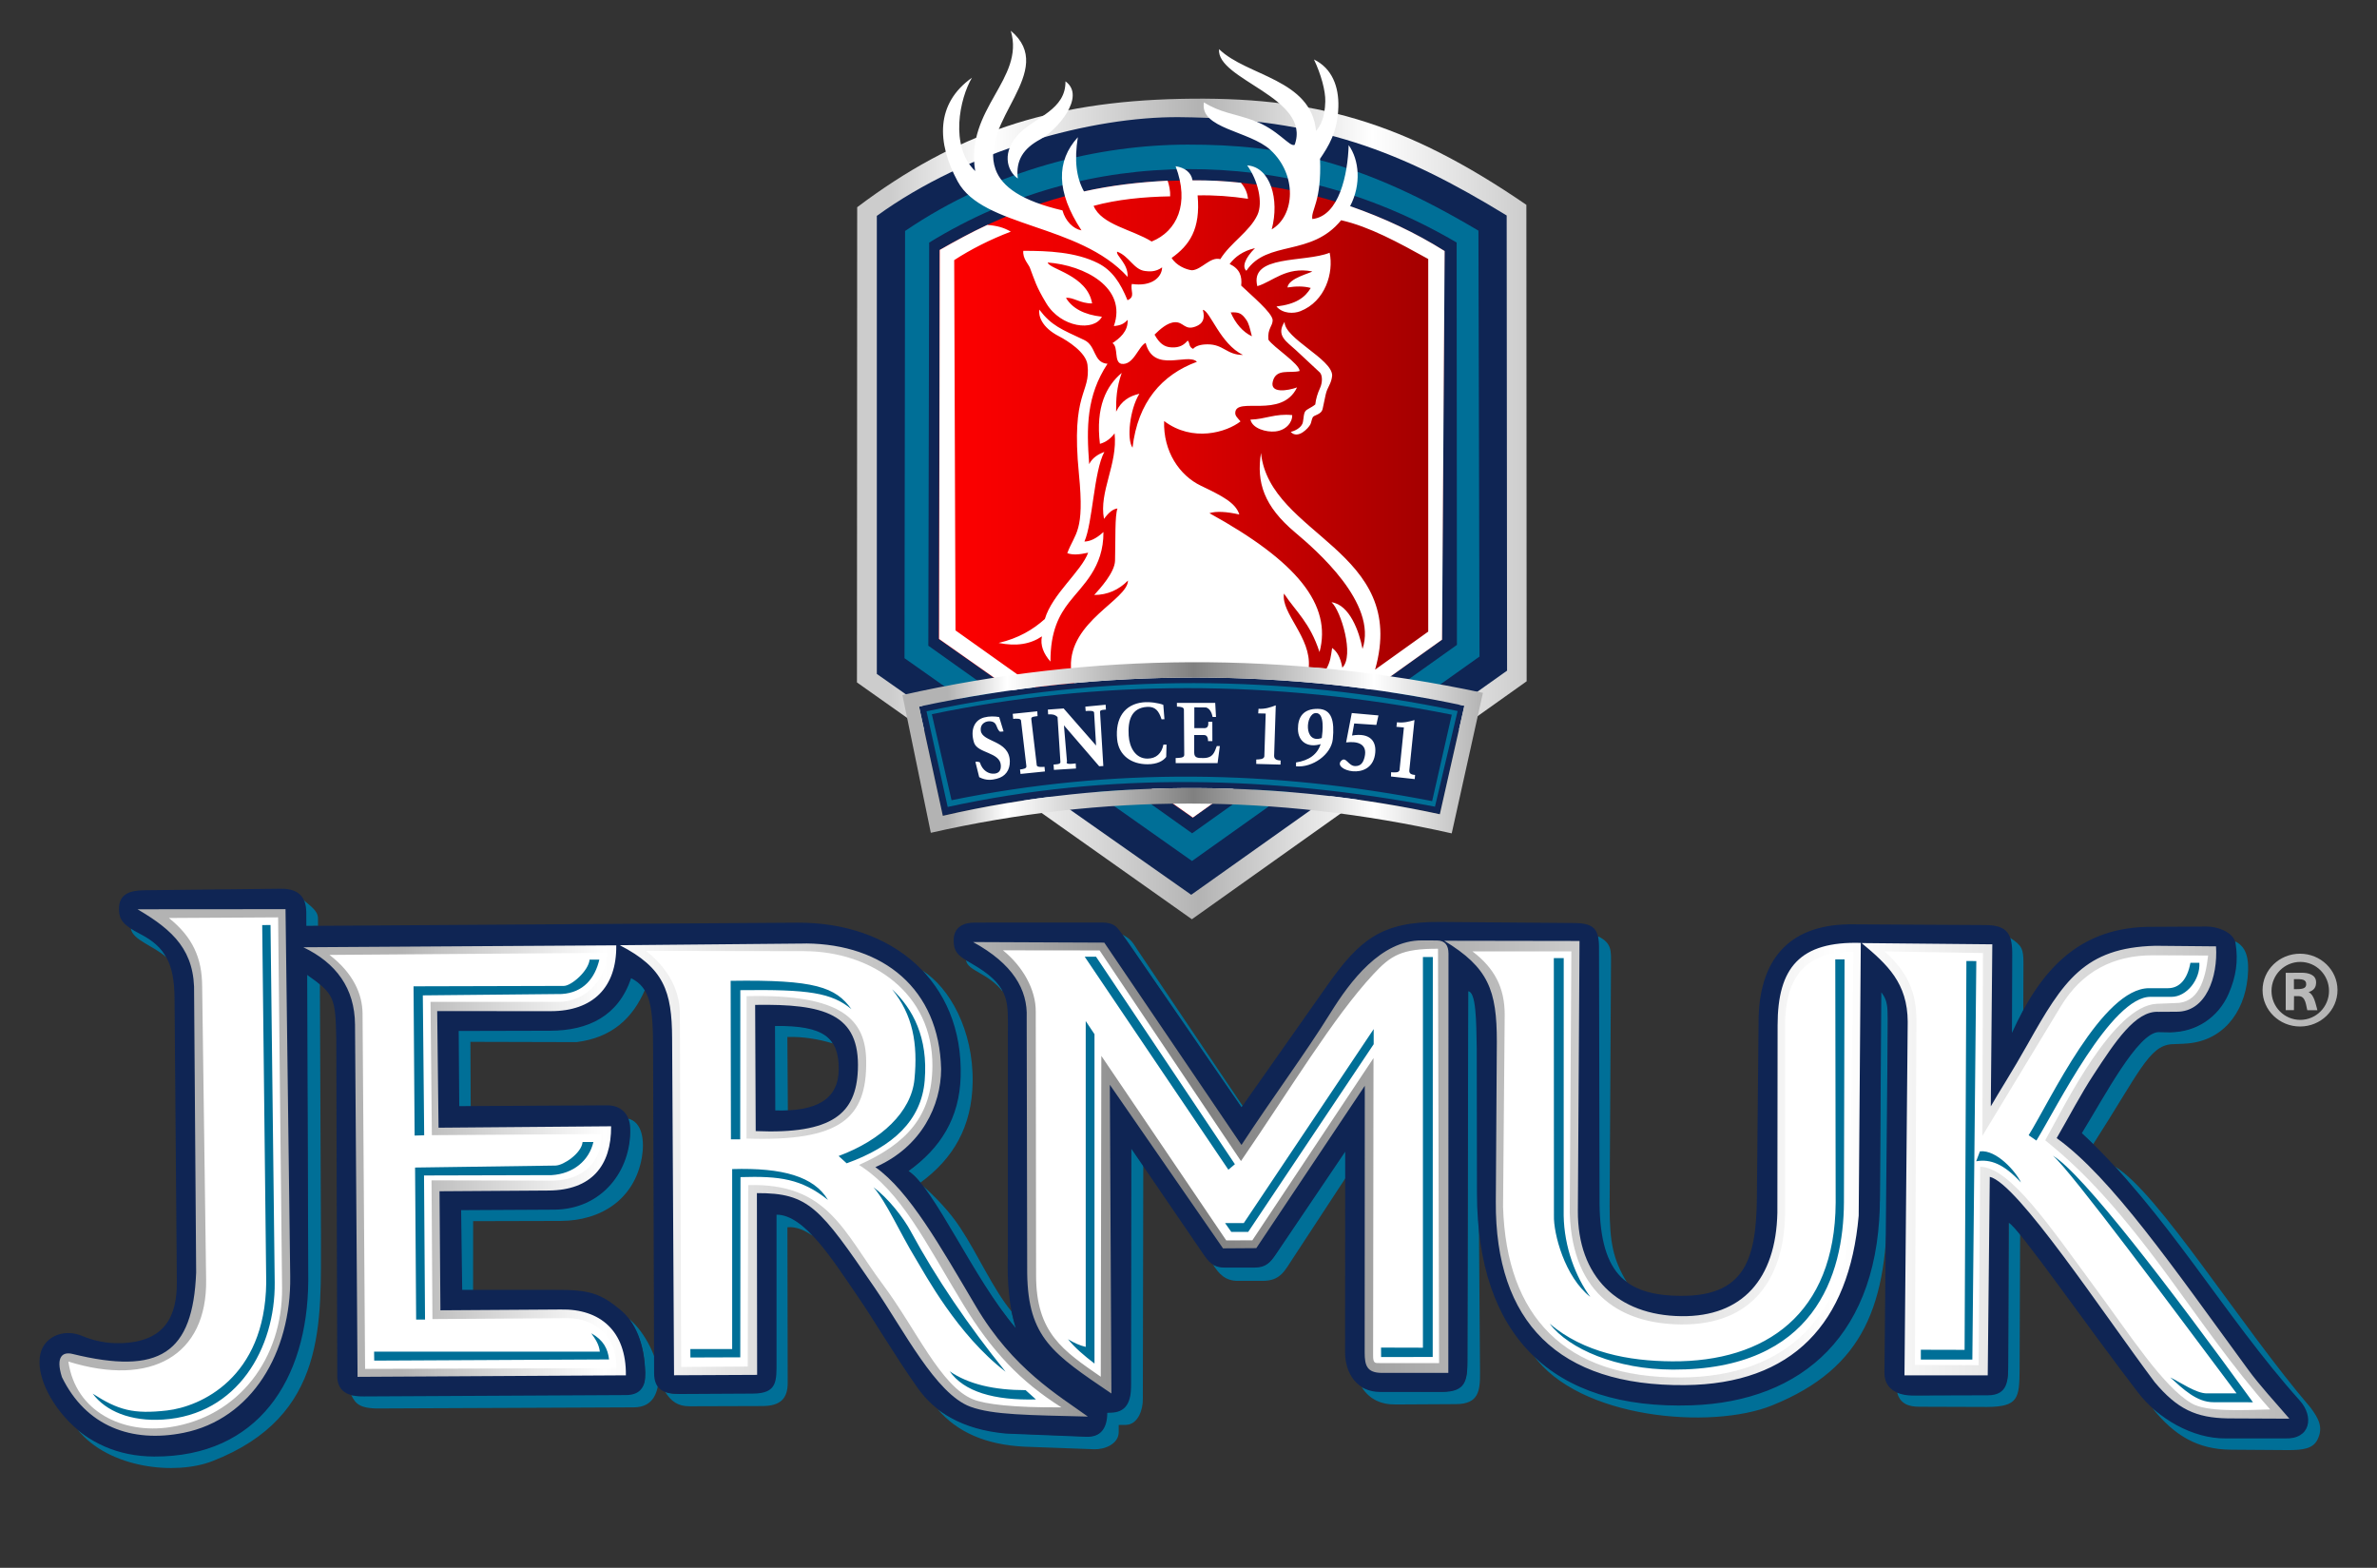
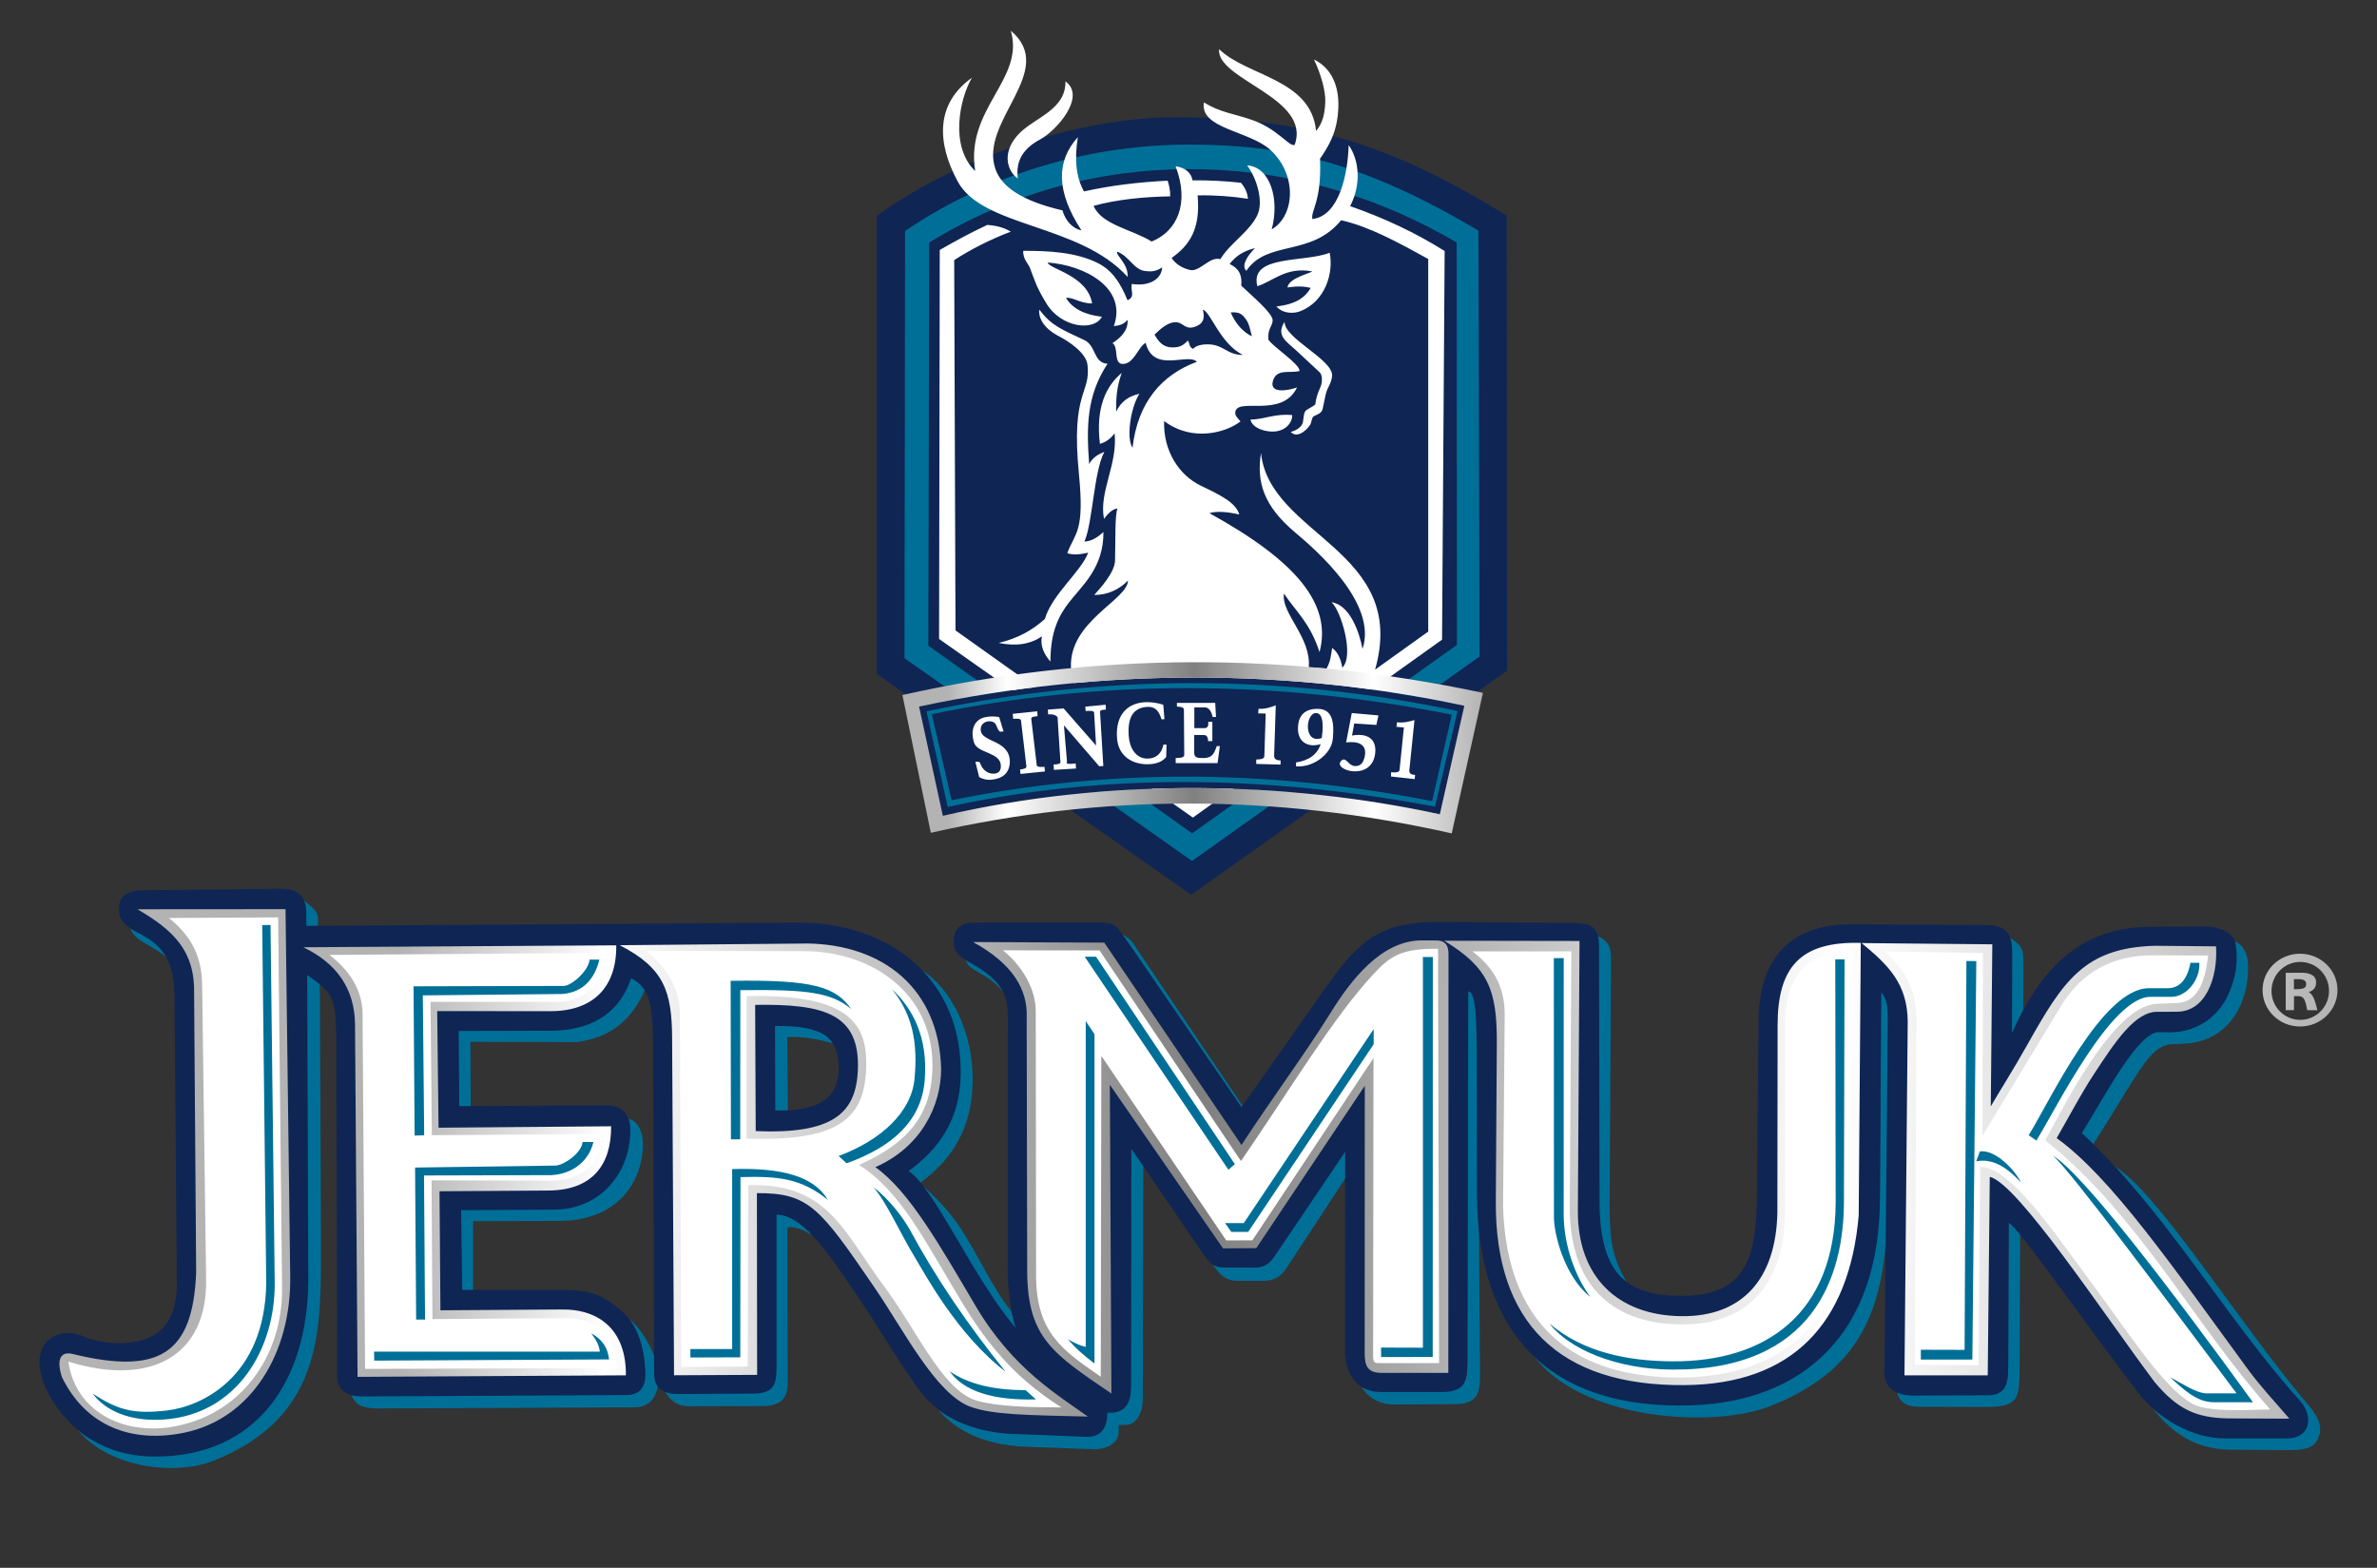
<svg xmlns="http://www.w3.org/2000/svg" xmlns:ns1="http://sodipodi.sourceforge.net/DTD/sodipodi-0.dtd" xmlns:ns2="http://www.inkscape.org/namespaces/inkscape" xml:space="preserve" width="420mm" height="277mm" version="1.1" style="shape-rendering:geometricPrecision; text-rendering:geometricPrecision; image-rendering:optimizeQuality; fill-rule:evenodd; clip-rule:evenodd" viewBox="0 0 42000 27700" id="svg9586" ns1:docname="Jermuk_Group_logo_(2).svg" ns2:version="1.1 (c68e22c387, 2021-05-23)">
  <rect x="0" y="0" width="42000" height="27700" fill="#333333" stroke="none" />
  <defs id="defs9552">
    <style type="text/css" id="style9504"> .fil2 {fill:#006F97} .fil1 {fill:#0F2554} .fil4 {fill:white} .fil5 {fill:url(#id0)} .fil0 {fill:url(#id1)} .fil3 {fill:url(#id2)} .fil6 {fill:url(#id3)} </style>
    <linearGradient id="id0" gradientUnits="userSpaceOnUse" x1="15945" y1="13212" x2="26202" y2="13212">
      <stop offset="0" style="stop-opacity:1; stop-color:#B3B3B3" id="stop9506" />
      <stop offset="0.078" style="stop-opacity:1; stop-color:#B3B3B3" id="stop9508" />
      <stop offset="0.18" style="stop-opacity:1; stop-color:white" id="stop9510" />
      <stop offset="0.502" style="stop-opacity:1; stop-color:gray" id="stop9512" />
      <stop offset="0.812" style="stop-opacity:1; stop-color:white" id="stop9514" />
      <stop offset="1" style="stop-opacity:1; stop-color:#B3B3B3" id="stop9516" />
    </linearGradient>
    <linearGradient id="id1" gradientUnits="userSpaceOnUse" x1="15143" y1="8993" x2="26976" y2="8993">
      <stop offset="0" style="stop-opacity:1; stop-color:#CCCCCC" id="stop9519" />
      <stop offset="0.047" style="stop-opacity:1; stop-color:#CCCCCC" id="stop9521" />
      <stop offset="0.2" style="stop-opacity:1; stop-color:white" id="stop9523" />
      <stop offset="0.51" style="stop-opacity:1; stop-color:#B3B3B3" id="stop9525" />
      <stop offset="0.769" style="stop-opacity:1; stop-color:white" id="stop9527" />
      <stop offset="1" style="stop-opacity:1; stop-color:#CCCCCC" id="stop9529" />
    </linearGradient>
    <linearGradient id="id2" gradientUnits="userSpaceOnUse" x1="16591" y1="8817" x2="25197.197" y2="8817">
      <stop offset="0" style="stop-opacity:1; stop-color:red" id="stop9532" />
      <stop offset="0.485" style="stop-opacity:1; stop-color:#DD0000" id="stop9534" />
      <stop offset="1" style="stop-opacity:1;stop-color:#a40000" id="stop9536" />
    </linearGradient>
    <linearGradient id="id3" gradientUnits="userSpaceOnUse" x1="1052" y1="20714" x2="41302" y2="20714">
      <stop offset="0" style="stop-opacity:1; stop-color:#B3B3B3" id="stop9539" />
      <stop offset="0.149" style="stop-opacity:1; stop-color:#B3B3B3" id="stop9541" />
      <stop offset="0.239" style="stop-opacity:1; stop-color:#FEFEFE" id="stop9543" />
      <stop offset="0.502" style="stop-opacity:1; stop-color:gray" id="stop9545" />
      <stop offset="0.78" style="stop-opacity:1; stop-color:white" id="stop9547" />
      <stop offset="1" style="stop-opacity:1; stop-color:#B3B3B3" id="stop9549" />
    </linearGradient>
  </defs>
  <g id="Слой_x0020_1" ns2:label="Слой 1">
-     <path class="fil0" d="M26970 3619c-2161,-1480 -3768,-1924 -6122,-1872 -2296,50 -3972,609 -5702,1914l-4 8396 5918 4184 5915 -4204 -5 -8418z" id="path9555" />
    <path class="fil1" d="M26622 3807c-1865,-1140 -3341,-1717 -5788,-1737 -1533,-12 -3734,579 -5341,1744l0 8093 5555 3902 5581 -3960 -7 -8043z" id="path9557" />
    <path class="fil2" d="M26124 4076c-2070,-1232 -3453,-1523 -5136,-1521 -1588,2 -3396,438 -4996,1526l-10 7548 5080 3583 5080 -3612 -19 -7524z" id="path9559" />
    <path class="fil1" d="M25738 4285c-1556,-914 -3178,-1303 -4749,-1297 -1600,6 -3149,425 -4571,1298l-15 7122 4661 3315 4679 -3329 -5 -7108z" id="path9561" />
-     <path class="fil3" d="M25525 4436c-1243,-778 -2786,-1243 -4424,-1248 -1102,-4 -2068,154 -3045,526 -477,182 -956,414 -1454,704l-12 6873 4484 3156 4403 -3143 46 -6867z" id="path9563" style="fill:url(#id2)" />
    <path class="fil2" d="m 2312,16404 c 28,206 411,309 627,510 -131,-266 -393,-400 -627,-510 z m 3050,-44 -4,-463 c 200,164 267,225 261,350 v 113 l -257,1 z m 290,1028 c -69,-76 -156.034,-144.048 -233.034,-175.048 l 20.007,4915.065 C 5377.973,23605.017 5237,24535 4312,25213 c -801,587 -2159,705 -2939,49 556,685 1731,806 2380,553 2041,-794 1913,-2458 1918,-3992 l -19,-4436 z m 5494.461,-135.57 c 147,61 203.539,157.57 250.539,232.57 -216,503 -583,849 -1211,927 l -1874,-5 5,1157 -222,2 -12,-1363 1678,-12 c 645,-5 1152.942,-334.536 1379.942,-929.536 z M 11100,20267 c 37,-180 46,-343 -9,-505 269,58 298,412 250,689 -129,734 -716,1118 -1435,1120 l -1546,4 -1,1227 -288,-7 1,-1457 1714,-9 c 667,0 1203,-515 1315,-1062 z m 536,4036 c -5,-269 -222,-757 -521,-1001 230,340 294,672 278,1057 -11,270 -309.514,270.133 -509.514,272.133 L 6207,24650 c 83,163 154,247 575,234 l 4420,-19 c 339,-1 440,-265 434,-562 z m 3080,-5868 c -256,-76 -522,-122 -804,-114 l 9,1307 h -242 l 2,-1524 c 542,-30 901,92 1035,332 z m -1007,2998 c 257,28 479,187 648,400 -130,-92 -282,-165 -444,-150 l 5,2738 c 4,286 -125,422 -454,421 l -1280,4 c -205,1 -330,-87 -439,-268 43,38 143.004,44.692 199,44 l 1378,-17.029 c 245,-2 376,-156.971 381,-468.971 l 5,-2702 z m 3239,-2395 c 12,-792 -206,-1369 -650,-1890 483,300 902,1059 888,1970 -12,791 -343,1352 -923,1777 -69,-88 -127,-143 -213,-205 602,-446 889,-1039 898,-1652 z m 1013,4452 c -641,-775 -1158,-1748 -1653,-2538 231,206 472,456 656,735 315,476 587,1097 908,1482 20,91 62,228 89,321 z m 7980,-5995 -16,6612 c -1,360 -114,481 -478,480 l -990,-4 c -138,-1 -268,-19 -395,-73 131,207 334,308 600,304 l 1061,-6 c 408,-1 431,-237 428,-570 l -44,-5988 c -1,-154 -4,-703 -167,-754 z m -3775,4887 -448,-1 c -106,2 -191,8 -286,-40 109,171 220,289 439,289 h 438 c 322,0 392,-184 539,-403 l 937.062,-1430.158 v -491 L 22514,22192 c -94,140 -179,188 -348,190 z m -2334,-5869 2106,3057 20,-29 -1852,-2748 c -82,-122 -111,-200 -274,-280 z m -2763,454 c 33,192 380,213 649,552 -53,-173 -368,-446 -649,-552 z m 2827,8208 -129,1 v 123 c 1,213 -247,312 -431,306 l -1229,-45 c -698,-33 -1198,-264 -1535,-658 392,276 847.162,404.067 1362.162,425.067 L 19172,25377 c 259,6 366,-87 366,-422 l 104,-4.014 c 231,-6 343,-202.986 335,-479.986 l 5,-4199 219,309.747 -8,4128.253 c 6,182 -78,457 -298,465 z m 13464,-7299 c -3,-142 -41,-319 -130,-373 l -14,3704 c -105,2312 -1360,3513 -3337,3602 -1018,46 -2171,-227 -2789,-872 803,1131 3142,1328 4218,895 1638,-660 2054,-1789 2040,-3708 z m -5151,3487 24,-4822 c 254,120 233,263 232,512 l -24,4254 c 0,652 63,943 303,1346 -355,-230 -534,-758 -535,-1290 z m 7309,-4792 -8,1831 240,-549 3,-848 c -1,-236 -27,-303 -234,-434 z m 3078,1869 -227,9 c -398,31 -573,503 -1384,1767 l -212.539,-197.515 C 37095.461,19477.485 37600,18226 38098,18228 l 256,7 c 904,-49 1213,-863 1135,-1605 198,91 260,297 225,645 -62,629 -454,1137 -1119,1164 z M 34958.133,24642.648 33871,24649 c -132,-1 -227,-6 -350,-49 48,200 203,254 386,254 l 1201,4 c 560,-3 572,-159 577,-666 l 9,-2393.705 c -52,-74 -152.838,-190.293 -203.838,-202.293 L 35482,24163 c -2,400 -125.867,480.648 -523.867,479.648 z M 38035,24883 c 385,482 799,726 1384,730 l 1000,7 c 284,2 453,-28 532,-190 103,-213 16,-370 -124,-559 -1243,-1450 -2702,-3820 -3459,-4260 672,721 2157,2903 3261,4155 137,155 148.877,312.959 88.877,453.959 -52,124 -187.877,147.124 -393.877,144.124 l -941,-3 c -547,-2 -927,-154.083 -1348,-479.083 z" id="path9565" ns1:nodetypes="cccccccccccccccccccccccccccccccccccccccccccccccccccccccccccccscccccccccccccccccccccccccccccssccccccccccccccccccccccccccccccccccccccccccccccccccccccccccccccccccccccccccccccccc" />
    <path class="fil1" d="M5411 16098c-6,-236 -125,-395 -436,-396l-2431 27c-241,3 -451,61 -442,346 6,174 72,271 380,429 437,226 597,518 602,1128l41 5022c2,599 -206,1053 -990,1077 -248,8 -486,-45 -675,-125 -313,-132 -600,-6 -707,204 -145,285 2,781 384,1219 407,467 955,702 1586,705 1837,8 2712,-1360 2724,-3105l-19 -5404c483,339 499,403 514,1135l17 5935c-5,288 184,382 479,377l4624 -24c256,-1 346,-151 342,-394 -25,-520 -163,-884 -449,-1118 -352,-288 -541,-351 -1164,-347l-1624 0 -19 -1408 1647 -9c831,-5 1367,-680 1340,-1449 -8,-235 -161,-395 -403,-394l-2617 14 -10 -1328 1617 -4c674,-2 1203,-259 1430,-928 347,174 389,513 388,1306l18 5672c1,297 179,368 451,368l1294 -7c437,-2 418,-225 418,-576l0 -2585c494,-2 996,805 1422,1425 315,458 631,1010 1065,1627 314,447 801,743 1560,815l1422 57c268,11 375,-163 375,-424l111 -5c225,-25 313,-190 309,-488l5 -4172 1263 1848c99,145 180,249 372,251l552 0c189,0 270,-91 368,-235l1224 -1812 -2 3544c0,375 216,701 617,701l1095 0c425,0 449,-203 450,-559l14 -6520c137,7 143,517 150,1004l4 2564c4,2511 1317,3830 3791,3747 1956,-66 3347,-1252 3329,-3718l25 -3579c148,200 110,291 108,1189l-53 5537c1,294 249,398 499,398l1327 -4c363,-1 360,-272 361,-551l9 -2497c166,71 1418,1875 2281,2994 351,461 965,821 1551,816l1050 0c451,17 516,-385 261,-669 -1363,-1523 -2340,-3315 -3851,-4725 414,-672 988,-1773 1356,-1785l203 3c460,0 852,-261 1035,-681 131,-302 172,-578 122,-890 -33,-204 -334,-298 -506,-297l-939 5c-1350,-19 -2022,810 -2506,1874l5 -1364c6,-377 -79,-539 -472,-541l-2338 -13c-1073,-14 -1637,556 -1671,1633l-29 2983c2,1162 -106,1959 -1353,1948 -993,-8 -1443,-417 -1429,-1748l-9 -4407c-1,-329 -96,-429 -436,-432l-2370 -19c-1032,-8 -1422,304 -2004,1132l-1507 2142 -1922 -2794c-64,-92 -181,-261 -232,-326 -87,-113 -152,-150 -393,-144l-2161 1c-198,-2 -376,76 -378,308 -3,269 140,303 428,483 580,362 529,652 530,1156 1,1312 -1,2622 0,3934 -17,490 26,921 138,1282 -745,-869 -1430,-2468 -1895,-2774 573,-406 900,-943 922,-1659 53,-1692 -1217,-2739 -2883,-2728l-8678 57 -1 -262zm9409 2785c0,544 -395,757 -1121,736l-5 -1492c864,-10 1125,205 1126,756z" id="path9567" />
    <path class="fil4" d="M23495 4465c-442,179 -1419,30 -1279,591 274,-82 506,-349 969,-261 -12,27 -420,117 -436,284 150,-24 289,-25 411,9 -102,169 -260,286 -606,327 115,131 306,128 420,84 447,-174 594,-685 520,-1034zm-4669 -3027c8,496 -526,633 -806,910 -328,325 -234,668 -36,806 -40,-320 99,-532 397,-692 281,-151 820,-753 445,-1025zm-463 4034c-14,104 36,308 348,469 158,82 478,286 504,503 63,522 -297,454 -151,1931 102,1030 -67,1029 -206,1398 96,35 208,27 369,-8 -122,332 -635,731 -765,1171 -210,189 -468,342 -817,423 315,65 566,20 765,-116 -32,157 28,305 151,446 -2,-540 156,-824 329,-1047 234,-302 612,-612 607,-1242 -133,122 -239,165 -336,168 148,-336 164,-1231 352,-1585 -111,44 -211,104 -268,217 -48,-649 -50,-1205 324,-1773 -257,-19 -194,-318 -412,-420 -402,-189 -576,-251 -793,-536zm-1186 -4101c-650,459 -625,1151 -255,1835 442,817 2148,743 3002,1686 15,-233 -211,-377 -185,-446 214,79 292,317 492,342 73,9 184,22 303,-64 -4,179 -190,344 -535,293 -31,119 70,226 -77,287 -126,-309 -272,-530 -524,-656 -388,-195 -883,-218 -1317,-216 -14,134 95,241 116,297 88,231 110,332 291,631 260,430 843,501 982,236 -319,-36 -525,-151 -635,-333 130,-15 247,99 462,98 -85,-502 -762,-605 -785,-723 648,47 1410,443 1169,1123 120,-11 177,-38 243,-110 13,207 -149,332 -267,411 110,72 21,332 156,366 216,33 298,-307 430,-370 140,547 742,168 906,334 -621,229 -1045,713 -1138,1518 -106,-149 -49,-678 121,-953 -174,40 -315,121 -411,316 -1,-226 6,-421 99,-684 -271,227 -464,601 -385,1253 108,-30 195,-98 259,-186 58,548 -280,1034 -187,1512 83,-115 162,-177 238,-184 -48,131 -33,536 -43,922 -5,206 -259,486 -368,606 239,-1 435,-92 597,-255 -6,342 -1038,717 -1008,1530 17,473 433,842 649,1263l-2689 -1912c-8,-2181 -15,-4362 -23,-6542 286,-187 640,-367 1000,-503 -123,-74 -252,-107 -416,-119 -295,137 -557,282 -839,442l-12 6873 4484 3156 4403 -3143 46 -6867c-521,-327 -1067,-582 -1670,-793 200,-384 161,-816 -26,-1078 -15,508 -165,1253 -642,1306 -28,-158 167,-305 136,-1064 147,-219 311,-468 324,-918 10,-351 -107,-679 -431,-837 122,255 206,554 200,743 -8,287 -79,417 -163,520 -87,-921 -1224,-966 -1714,-1446 -51,543 1637,854 1336,1691 -92,44 -292,-275 -737,-434 -337,-120 -574,-133 -866,-316 -82,466 803,500 1173,839 480,440 435,1165 24,1405 143,-530 -24,-1103 -433,-1131 191,264 283,657 181,875 -137,295 -476,490 -656,782 -177,-50 -331,188 -501,196 -102,-10 -279,-84 -359,-218 313,-222 514,-507 459,-1105 302,-6 591,15 890,60 -10,-98 -46,-193 -125,-283 -291,-32 -557,-45 -855,-43 -23,-140 -137,-225 -299,-249 253,663 23,1151 -423,1330 -344,-214 -885,-294 -1026,-630 413,-113 884,-160 1353,-168 5,-95 -19,-205 -45,-277 -515,27 -991,82 -1478,190 -136,-246 -173,-550 -108,-958 -384,421 -386,962 64,1646 -146,-26 -284,-164 -336,-353 -715,-167 -1070,-413 -1182,-724 -305,-851 1112,-1743 269,-2450 253,857 -808,1374 -629,2479 -456,-439 -273,-1288 -56,-1651zm4846 3412c368,-548 1144,-240 1674,-892 505,115 1008,392 1539,685l0 6583c-313,224 -626,448 -939,672 599,-2115 -1864,-2362 -2016,-3828 -83,520 52,940 602,1403 371,312 1462,1254 1192,2059 -58,-304 -226,-779 -548,-825 166,146 408,944 191,1156 -34,-189 -95,-285 -180,-348 -24,153 -28,233 -98,363 -109,-8 -211,-16 -315,-20 48,-530 -494,-956 -438,-1304 213,322 458,511 628,1034 223,-835 -394,-1600 -1945,-2454 114,-39 309,-27 528,23 -65,-208 -309,-331 -677,-507 -381,-182 -669,-607 -652,-1144 505,381 1108,197 1350,6 -51,-59 -95,-97 -93,-150 8,-298 820,115 1092,-450 -162,58 -483,112 -429,-104 59,-238 300,-140 474,-186 0,-128 -458,-416 -551,-553 -19,-201 76,-236 75,-348 -13,-134 -369,-428 -556,-608 18,-166 -24,-295 -204,-382 96,-126 230,-228 448,-280 -183,183 -229,334 -153,400zm-277 737c80,190 216,349 374,421 -38,-145 -50,-220 -100,-292 -80,-115 -133,-137 -273,-129zm217 751c-402,-193 -580,-778 -709,-797 43,167 -6,247 -126,294 -194,76 -213,-80 -365,-75 -138,4 -271,130 -363,219 84,151 168,221 304,226 135,6 213,-40 281,-120 43,31 11,109 96,146 46,-52 133,-80 256,-80 285,-1 338,189 627,187zm1575 360c-3,-288 -849,-655 -840,-945 -159,243 36,349 197,498l426 397c49,53 47,180 3,275 -41,89 -73,187 -84,290 -77,63 -152,82 -178,123 -30,49 -23,98 -41,191 -14,72 -99,142 -215,171 128,137 316,-70 348,-134 16,-32 21,-82 37,-114 15,-59 159,-45 181,-168l50 -236c31,-149 103,-189 117,-349zm-1444 783c266,-7 434,-111 738,-80 6,123 -103,269 -300,289 -157,16 -403,-51 -438,-210z" id="path9569" />
    <path class="fil1" d="M25875 12470c-3032,-654 -6376,-682 -9636,14l420 1930c2993,-693 6113,-605 8782,-28l433 -1916z" id="path9571" />
    <path class="fil5" d="M25875 12470c-3033,-653 -6376,-682 -9636,14l420 1930c2993,-693 6113,-605 8782,-28l433 -1916zm327 -229c-3484,-740 -6902,-715 -10257,39l502 2434c3030,-690 6097,-691 9204,10l551 -2482z" id="path9573" />
    <path class="fil2" d="M25652 12627c-3172,-631 -6250,-617 -9187,-9l348 1520c2844,-580 5674,-535 8492,16l347 -1527zm103 -65c-3082,-648 -6207,-667 -9384,5l374 1690c2856,-622 5729,-548 8610,-5l400 -1690z" id="path9575" />
    <path class="fil4" d="M17313 13469c-24,-11 -59,-15 -78,-8l67 270c132,68 233,47 309,28 155,-38 235,-155 232,-309 -9,-378 -490,-333 -513,-541 -15,-131 102,-183 195,-161 95,23 74,112 137,175 6,6 39,5 70,-1l-77 -253c-80,-15 -177,-17 -267,7 -175,48 -246,223 -178,443 60,193 461,167 474,402 6,106 -49,143 -118,148 -96,8 -208,-53 -252,-199zm580 -857l435 -45 5 85c-50,9 -117,6 -111,51l97 819c5,38 111,28 137,26l7 82 -431 44 -9 -78c52,-8 122,-15 112,-63l-95 -806c-7,-38 -96,-30 -137,-26l-9 -89zm627 10l-5 -85 279 -20 573 655 -35 -583c-5,-39 -95,-29 -149,-27l-6 -77 359 -34 5 86c-35,4 -106,2 -104,38l58 959 -73 4 -623 -723 54 640c-30,51 56,45 154,33l5 90 -390 24 -6 -94c43,-4 125,-3 121,-45l-51 -794c-49,-49 -101,-50 -164,-48zm1676 -213c121,-13 279,12 359,44l20 254 -51 2c-47,-147 -110,-228 -254,-220 -279,17 -344,236 -327,506 13,212 121,409 333,408 153,-1 250,-91 281,-247l55 0 -6 217c-54,73 -160,129 -328,130 -288,1 -511,-156 -539,-442 -36,-371 130,-617 456,-652zm599 10l677 0 14 248 -60 0c-12,-63 -44,-149 -117,-168l-206 -2 0 367 174 1c70,1 76,-50 73,-113l71 0 1 342 -76 0c0,-40 -8,-107 -70,-107l-175 0 0 309c0,97 65,98 166,97 173,-2 193,-110 233,-212l54 0 -40 302 -740 0 -1 -90c65,-3 155,0 152,-58l-6 -796c-1,-42 -46,-52 -123,-55l-1 -64zm1442 104c117,6 208,-24 305,-61l-29 892c-1,66 58,80 115,82l-2 73 -429 -12 0 -78c58,-2 135,-3 143,-55l24 -757 -132 -3 5 -80zm1313 533c31,-316 -16,-528 -263,-532 -261,-4 -354,148 -353,355 2,238 187,335 401,268 -58,182 -205,288 -435,324l0 68c293,28 623,-209 650,-482zm-298 -458c-187,1 -225,558 103,441 15,-110 55,-442 -103,-441zm1104 42l-471 -42 -100 519c200,-25 384,24 326,261 -25,101 -70,159 -168,157 -120,-3 -160,-174 -242,-96 -171,161 510,372 593,-98 43,-247 -89,-400 -404,-346l38 -213 391 26 37 -167zm328 121c116,14 209,-10 309,-39l-91 887c-6,66 45,77 102,83l-7 73 -419 -46 2 -75c58,2 138,14 149,-38l77 -753 -132 -12 10 -79z" id="path9577" />
    <path class="fil6" d="M15158 18905c41,-998 -601,-1170 -1815,-1151l10 2230c1364,58 1773,-315 1805,-1079zm-914 -2235l-3293 30c779,401 922,810 925,1648l34 5950 1468 -7 -4 -3211c918,-4 1112,256 2077,1666 517,755 1084,1881 1693,2107 401,148 1033,148 2078,175 -513,-371 -1321,-837 -1975,-1941 -642,-1084 -1179,-2040 -1780,-2466 823,-362 1160,-1097 1162,-1733 -33,-1419 -1024,-2206 -2385,-2219zm-8886 66l5531 -34c9,748 -418,1163 -1158,1163l-2006 -1 24 2060 3049 -25c5,699 -350,1128 -1099,1135l-1933 13 16 2103 2125 -14c696,-15 1161,379 1152,1163l-4741 27 -45 -6225c-5,-641 -334,-1088 -915,-1366zm-2925 -671l2612 -2 83 6494c17,1339 -679,2516 -1885,2758 -917,184 -1725,-115 -2149,-985 -119,-374 24,-449 186,-409 1542,377 2129,-7 2186,-1438l-36 -4913c20,-774 -367,-1132 -998,-1504zm17205 8554l-28 -5454 2000 2891 588 -4 1917 -2868 -2 4715c0,226 42,355 299,357l1179 0 3 -7409c-1,-142 -57,-230 -206,-231l-265 -1c-724,-3 -1267,723 -1612,1278 -445,717 -1015,1481 -1575,2336l-2424 -3575 -2318 -10c700,384 968,838 947,1338l9 4517c17,1136 453,1420 1486,2120zm13241 -7960l-37 4819c-169,1910 -1171,2976 -3071,2994 -2238,21 -3354,-1118 -3341,-3242l18 -2825c1,-911 -149,-1311 -930,-1784l2391 4 -29 4766c-7,1167 703,1849 1827,1863 1074,13 1673,-652 1698,-1828l4 -3313c1,-1018 394,-1485 1472,-1454zm2323 25l-2308 -22c461,383 810,709 814,1390l-57 6247 1471 0c13,-1159 23,-2348 36,-3507 492,115 1988,2392 2912,3625 400,478 730,634 1297,643l1085 5c-267,-312 -515,-574 -732,-871 -1324,-1809 -2412,-3390 -3380,-4086 219,-376 418,-764 657,-1128 370,-564 735,-1127 1143,-1103l323 -2c516,1 727,-611 693,-1155l-1074 -10c-1250,32 -1626,620 -2255,1739 -273,486 -502,837 -651,1098l27 -2865zm5442 311c281,0 508,229 508,512 0,283 -228,512 -508,512 -281,0 -508,-229 -508,-512 0,-283 228,-512 508,-512zm-4 -145c365,0 662,288 662,643 0,355 -296,643 -662,643 -365,0 -662,-288 -662,-643 0,-355 296,-643 662,-643zm109 545c4,-93 -72,-99 -217,-95l0 177c141,2 214,-9 217,-82zm-83 -209l-279 2 0 659 145 0 2 -248 86 1c123,1 127,175 148,248l179 0c-31,-106 -56,-272 -155,-319 100,-34 131,-90 132,-172 1,-141 -144,-171 -258,-171z" id="path9579" />
    <path class="fil4" d="M15305 18745c-9,-728 -422,-1186 -2113,-1145l-2 2516c1656,55 2127,-354 2115,-1371zm-1100 -1940l-2788 -5c450,363 600,759 596,1139l23 6212 1176 -7 8 -3206c1407,-39 1678,814 2382,1760 590,792 1021,1796 1590,2025 218,88 712,148 1563,142 -718,-452 -1230,-989 -1736,-1820 -665,-1092 -1091,-1989 -1841,-2463 844,-378 1291,-862 1297,-1750 8,-1278 -1061,-2025 -2270,-2027zm-3480 30l-4903 36c422,324 580,694 584,1032l45 6282 4440 -13c10,-530 -341,-885 -870,-883l-2380 16 -16 -2451 2148 5c544,-7 875,-358 851,-823l-2993 20 -24 -2356 2255 1c534,1 862,-454 865,-866zm-7153 592c-2,-502 -169,-873 -588,-1208l1930 -11 70 6547c10,1238 -757,2275 -1980,2460 -833,126 -1670,-272 -1796,-1159 1454,452 2456,-99 2434,-1449l-70 -5181zm31465 -589l-1738 -29c392,353 565,700 563,1228l-27 6078 1125 5 29 -3506c529,10 1233,1057 2025,2131 631,854 1208,1758 1713,2051 267,155 912,117 1386,106 -678,-766 -1225,-1567 -1791,-2339 -1030,-1407 -1635,-1969 -2184,-2417 342,-612 1204,-2379 1972,-2411l322 -13c407,7 534,-396 584,-840l-969 -4c-708,-3 -1262,288 -1634,902l-1386 2289 10 -3231zm-7301 4607l29 -4636 -1748 0c391,297 568,639 570,1111 -10,1133 -19,2266 -29,3400 59,1937 1086,3027 3138,3017 1941,-9 2947,-1166 2987,-2901l66 -4616c-917,-21 -1203,537 -1207,1275l0 3361c-23,1129 -572,1958 -1842,1944 -1020,-12 -1909,-496 -1963,-1953zm-5809 -932l-2498 -3721 -1708 -2c351,283 585,696 580,1087l6 4651c-2,1026 483,1338 1143,1796l10 -5669 2207 3260 461 -1 2141 -3220 -7 5244c-3,162 39,142 123,145l1043 0 -19 -7321c-650,-2 -836,121 -1144,452 -706,760 -1457,2016 -2338,3300z" id="path9581" />
    <path class="fil2" d="M27630 16928l-175 0 2 4548c-10,316 190,1084 642,1437 -255,-348 -461,-876 -470,-1437l1 -4548zm4961 22l-163 0 7 4299c-12,1970 -1241,2813 -2889,2803 -768,-5 -1557,-152 -2164,-664 343,448 1182,807 2175,810 2505,8 3019,-1671 3024,-2957l11 -4290zm-7449 -41l175 0 -2 7066 -912 1 -1 -167 740 2 0 -6902zm-3437 3758l-2539 -3764 200 0 2454 3666 -115 97zm272 942l2295 -3427 0 267 -2217 3316 -299 0 -110 -156 332 0zm-2792 2188c-97,-22 -208,-70 -314,-136 119,149 285,291 468,430l0 -5819 -155 -232 0 5757zm-3087 -2033c-141,-261 -406,-595 -664,-788 235,271 462,797 740,1253 171,281 740,1352 1594,2006 -658,-814 -1229,-1655 -1671,-2471zm682 2464c335,230 786,332 1342,333l182 164c-744,19 -1269,-137 -1524,-497zm-2152 -3029c-466,-372 -850,-423 -1544,-402l-4 3184 -881 3 -1 -149 739 0 0 -3180c900,-27 1446,134 1691,543zm416 -3370c-281,-386 -633,-523 -2134,-500l5 2801 164 0 2 -2636c1210,-16 1612,46 1963,335zm1295 1258c62,-754 -208,-1264 -577,-1609 366,452 458,955 396,1591 -56,574 -583,1074 -1340,1355l142 129c817,-294 1321,-755 1379,-1465zm-11560 -2744l-146 1 71 6320c-22,1687 -1167,2189 -1753,2256 -595,68 -860,-6 -1313,-297 231,310 672,494 1241,458 1322,-84 1987,-1266 1975,-2421l-74 -6317zm5983 7676c-23,-189 -97,-341 -315,-463 73,104 135,188 152,325l-3989 0 2 158 4149 -21zm-942 -3426l-2486 35 19 2686 157 0 -18 -2546 2254 -6c385,-23 663,-258 739,-585l-191 0c-20,202 -341,413 -474,415zm144 -3174l-2657 7 19 2637 169 -5 -24 -2472 2453 -24c385,-23 590,-281 666,-608l-172 0c-20,202 -321,463 -455,465zm24886 6602l70 -7041 -175 -1 -32 6870 -773 -2 0 173 910 1zm859 -3130c-88,-188 -431,-583 -725,-549l-66 175c255,-44 489,50 791,374zm4099 3884c-1456,-2007 -3004,-4039 -3534,-4356 316,264 2129,2711 3244,4198l-521 1c-190,4 -478,-200 -650,-282 223,201 466,441 768,438l694 1zm-1438 -7163c269,-1 510,-310 491,-601l-158 0c-54,298 -197,447 -394,448l-336 0c-826,-1 -1737,1966 -2128,2598l137 94c358,-581 1327,-2552 2021,-2539l367 0z" id="path9583" />
  </g>
</svg>